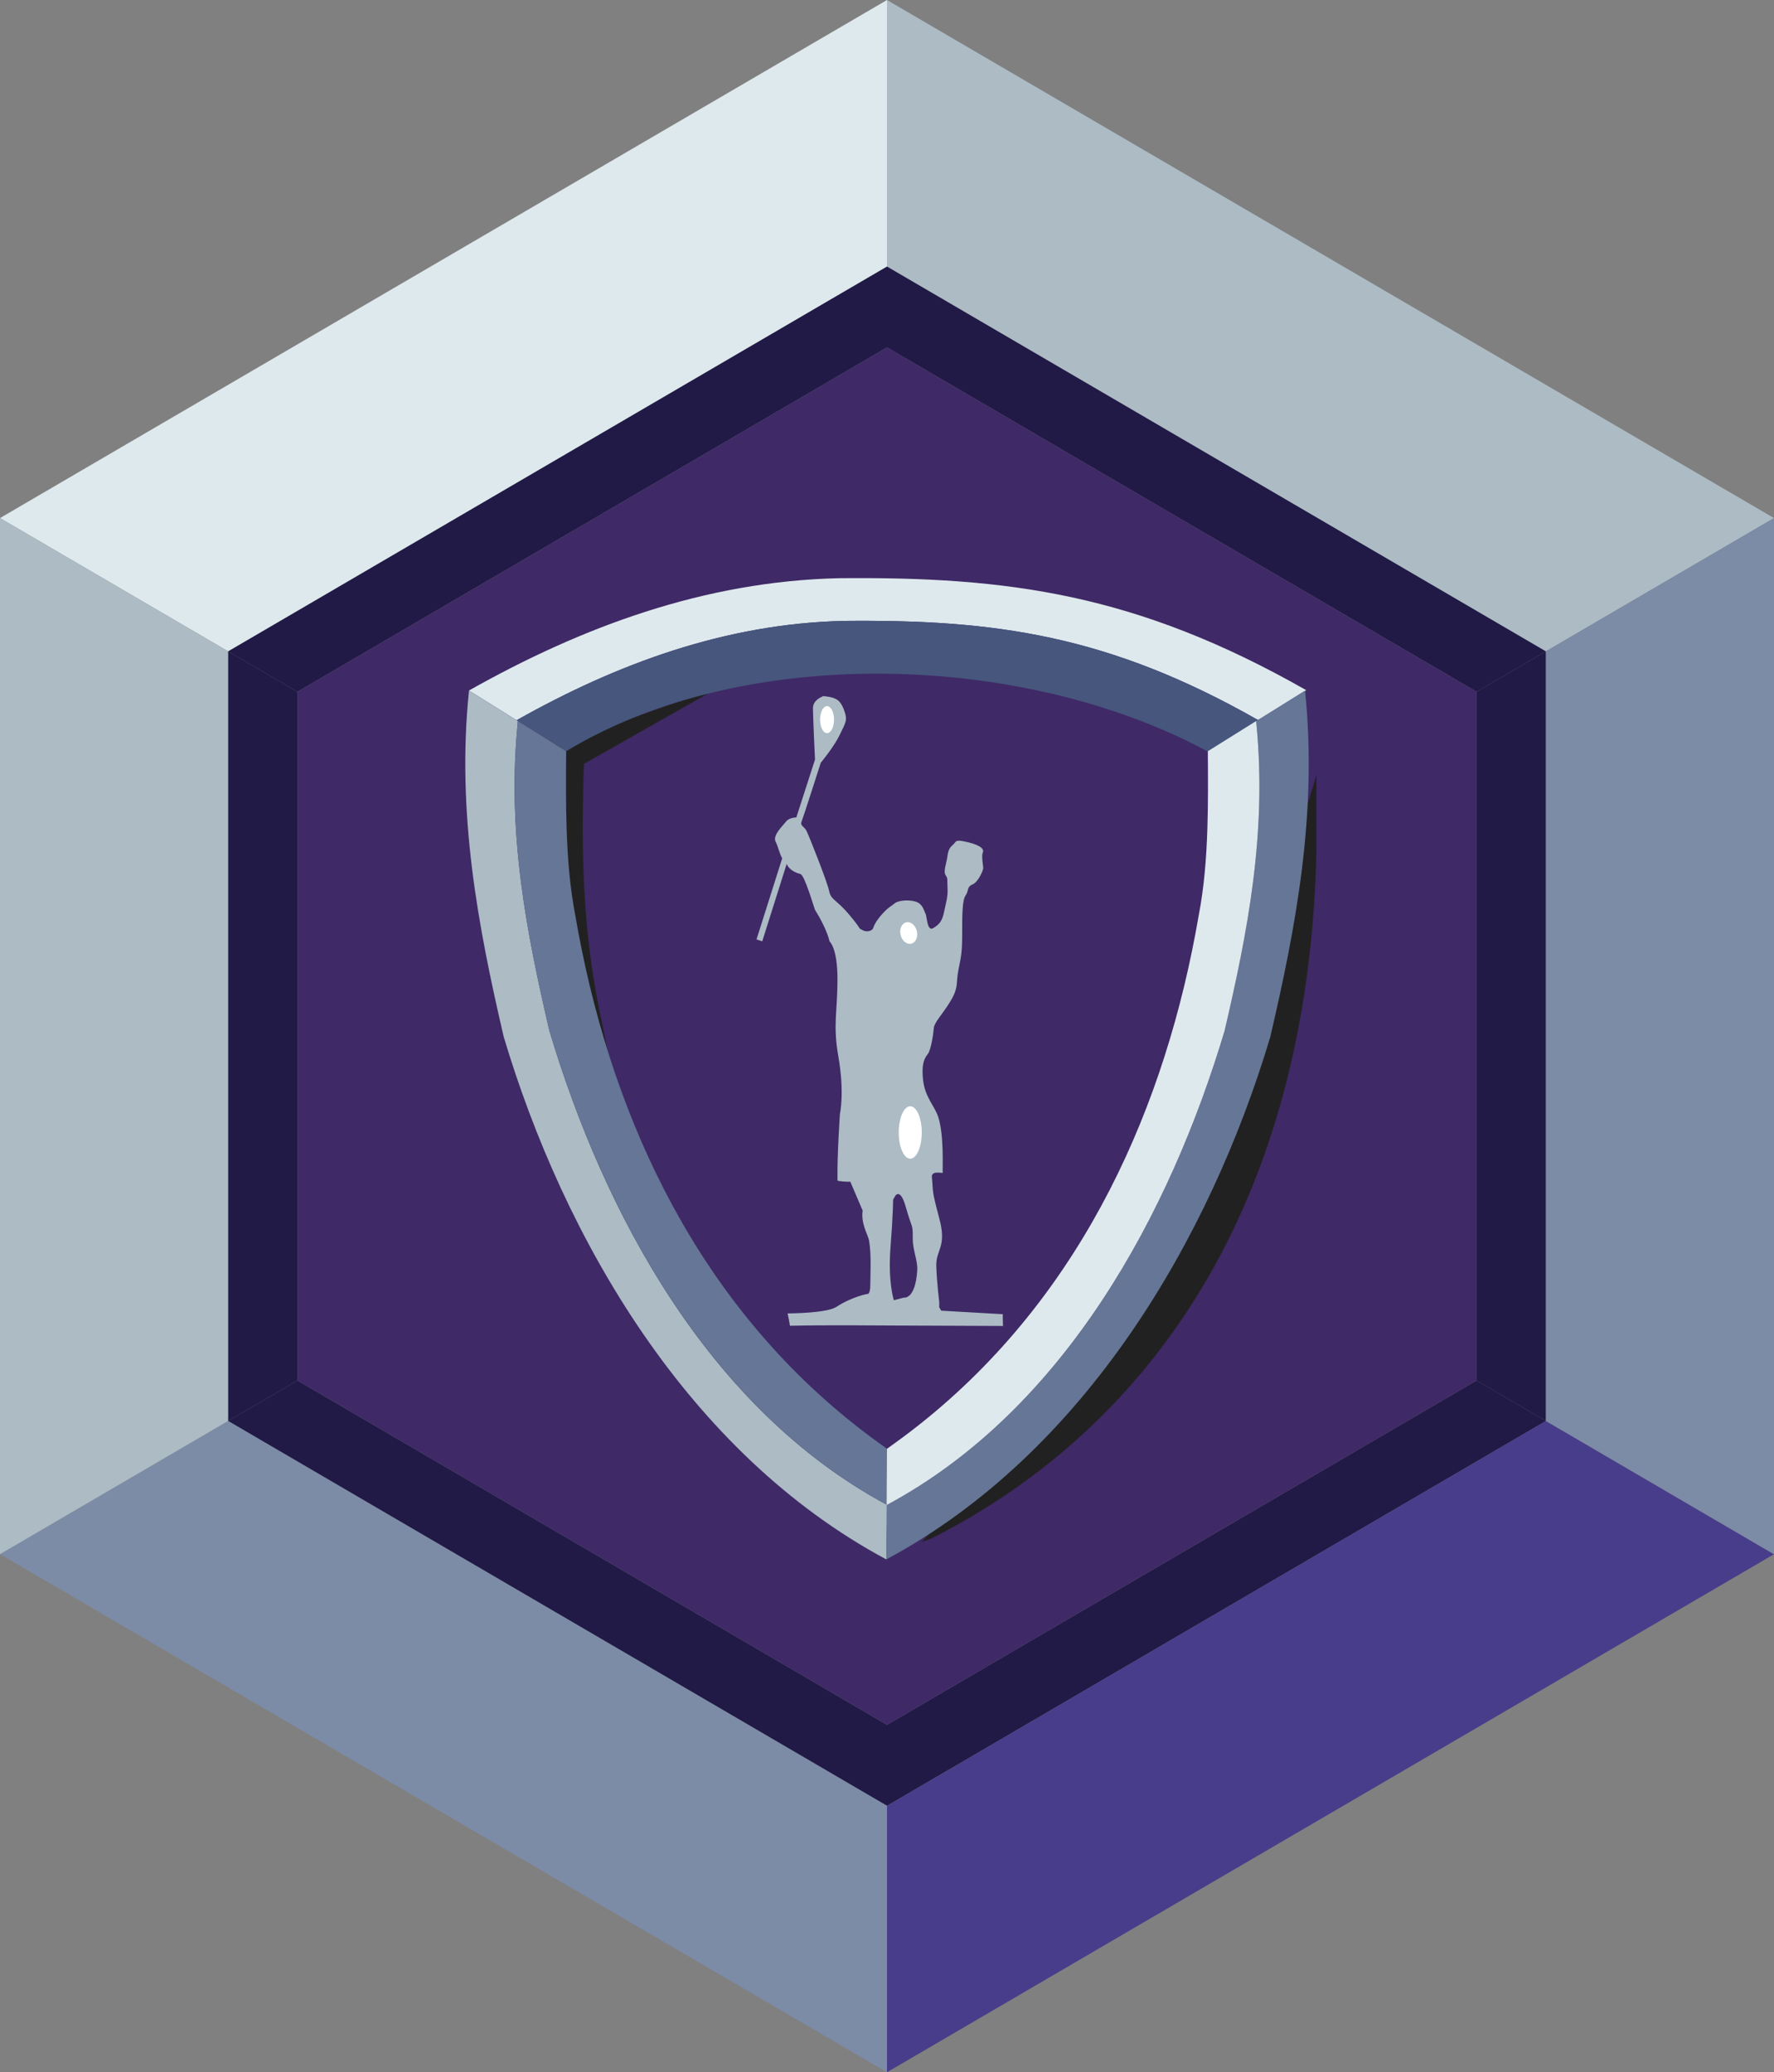
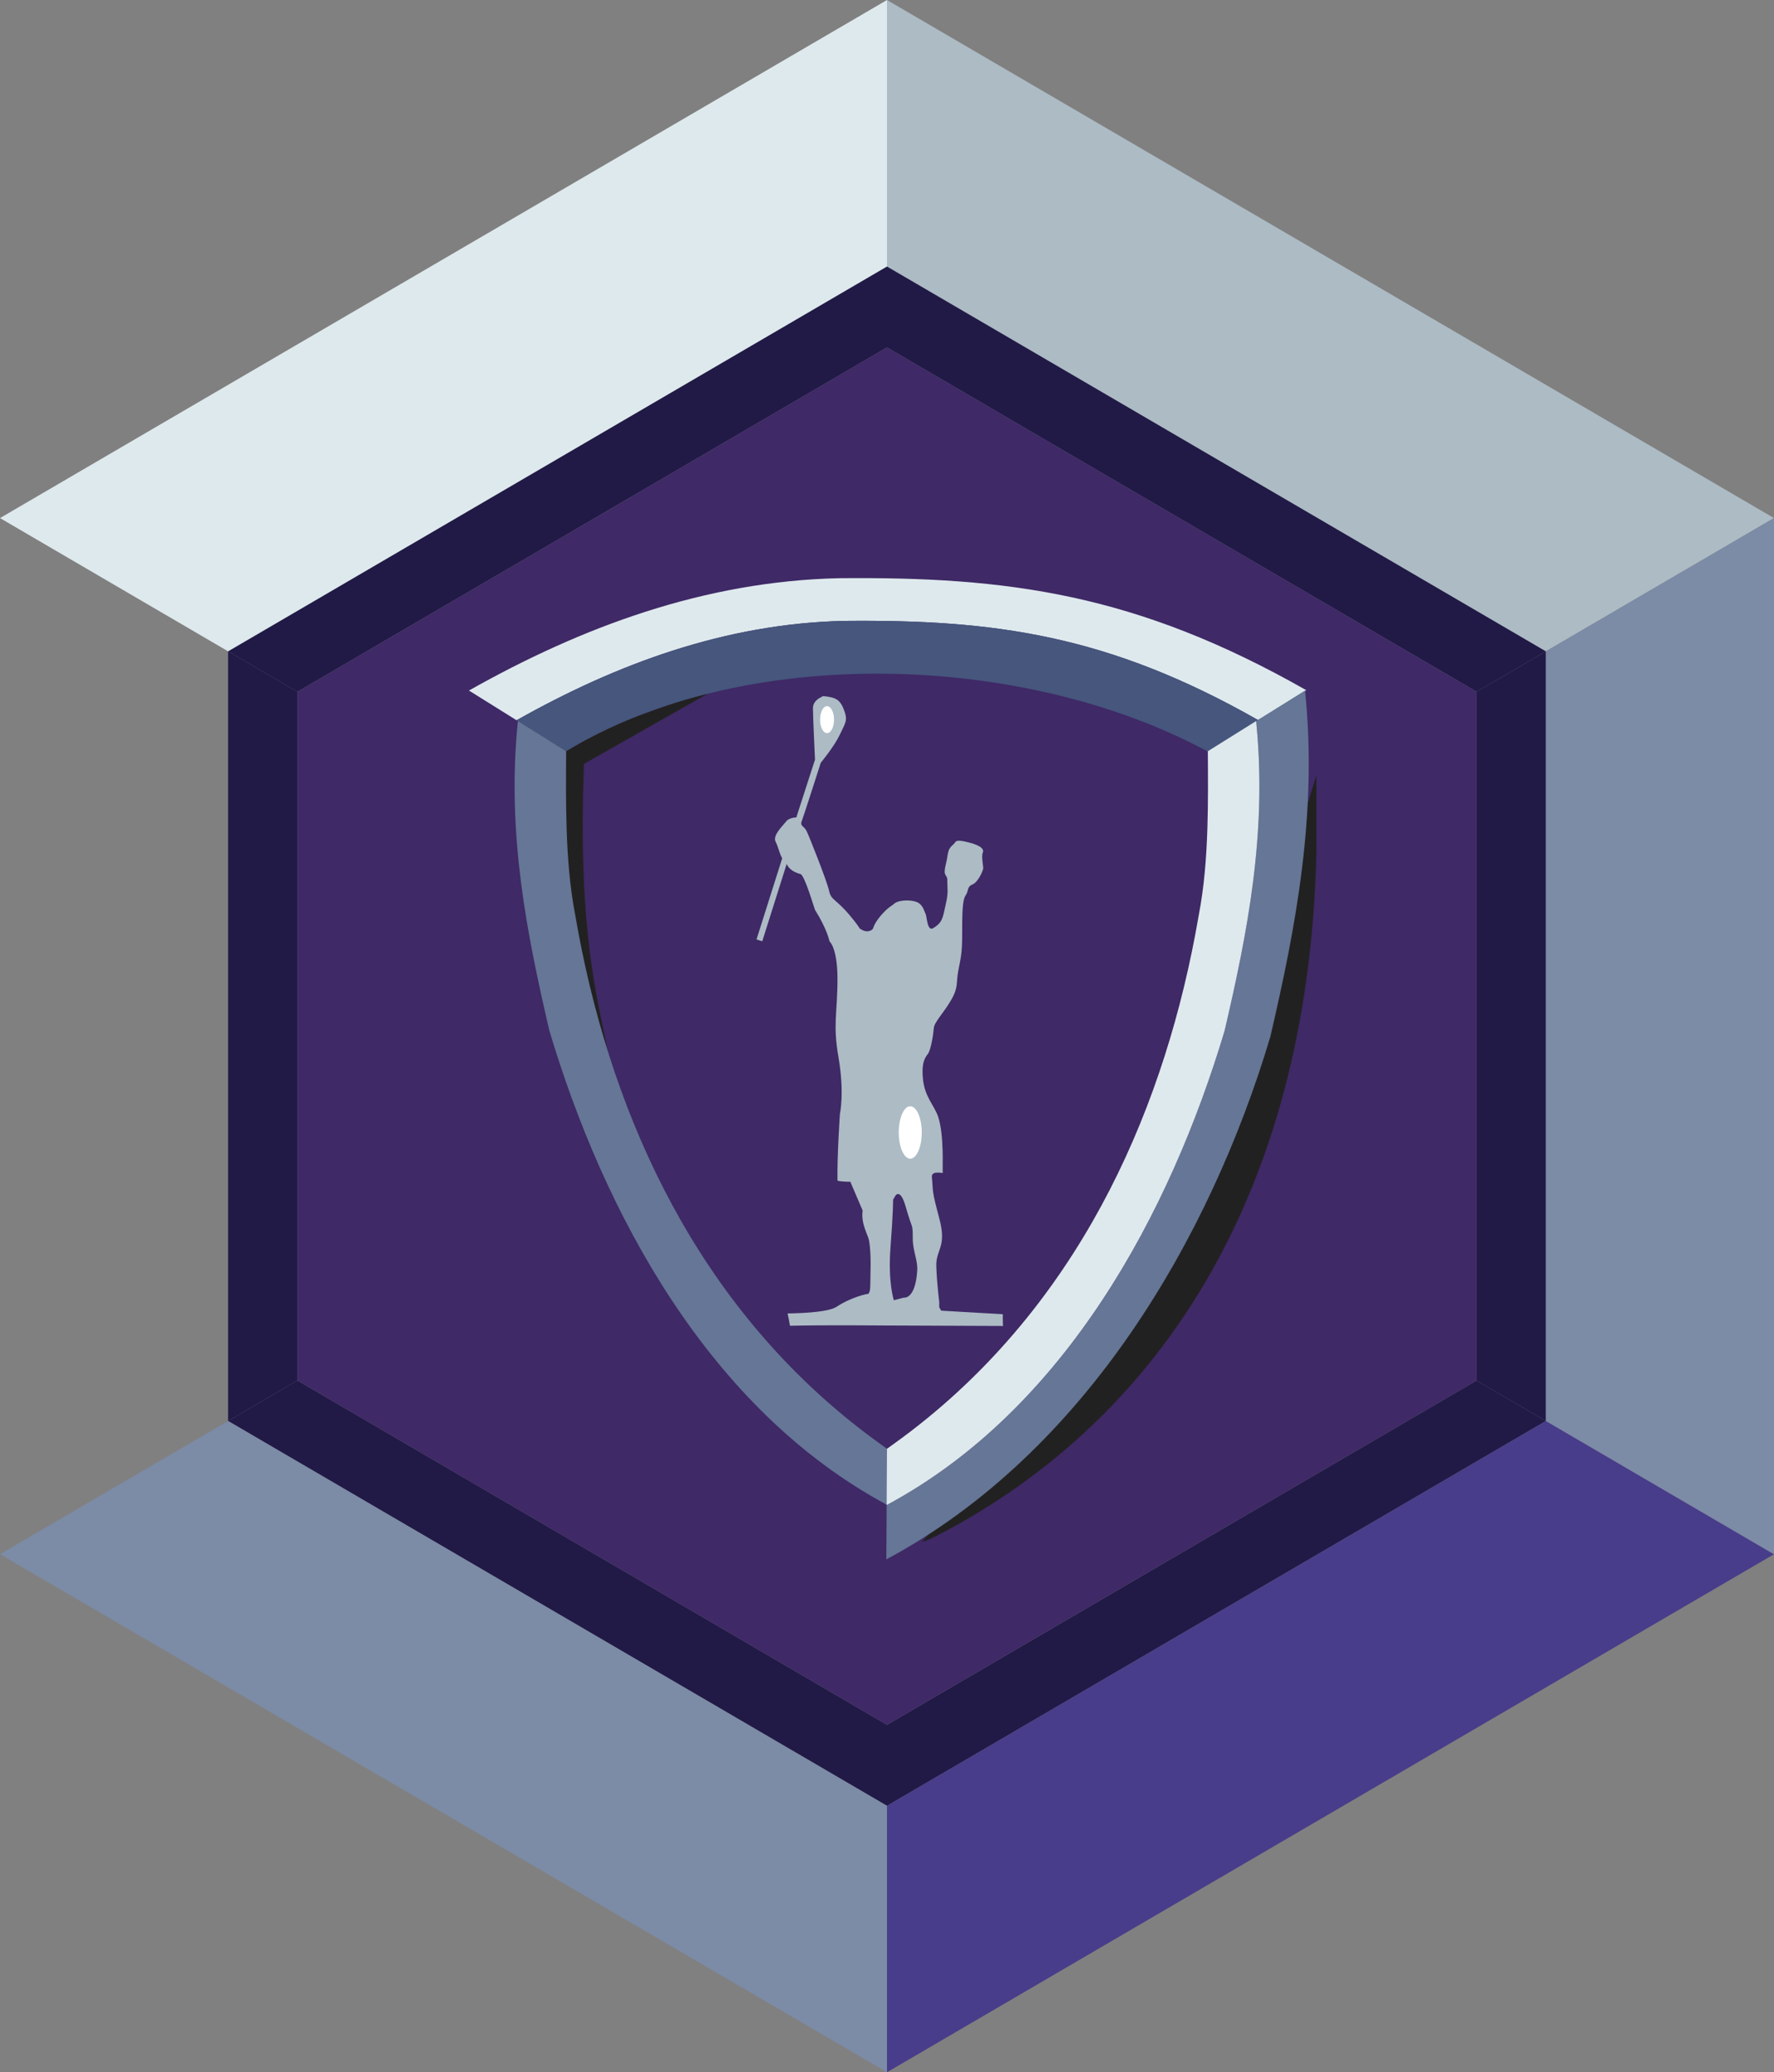
<svg xmlns="http://www.w3.org/2000/svg" width="113" height="132" viewBox="0 0 113 132" fill="none">
  <rect x="0" y="0" width="113" height="132" fill="#808080" stroke="none" />
  <path d="M56.5 16.973V22.132L94.055 44.065L98.472 41.487L56.5 16.973Z" fill="#211A47" />
  <path d="M56.5 109.868V115.029L98.472 90.515L94.055 87.935L56.5 109.868Z" fill="#211A47" />
  <path d="M94.055 44.065V87.935L98.472 90.515V41.487L94.055 44.065Z" fill="#211A47" />
  <path d="M56.5 16.973V22.132L18.947 44.065L14.528 41.487L56.5 16.973Z" fill="#211A47" />
  <path d="M56.5 109.868V115.029L14.528 90.515L18.947 87.935L56.5 109.868Z" fill="#211A47" />
  <path d="M18.947 44.065V87.935L14.528 90.515V41.487L18.947 44.065Z" fill="#211A47" />
  <path d="M94.055 87.935V44.065L56.5 22.132L18.947 44.065V87.935L56.5 109.868L94.055 87.935Z" fill="#3F2966" />
  <path d="M98.472 41.487L113 33.001L56.5 0V16.973L98.472 41.487Z" fill="#ACBBC4" />
  <path d="M98.472 90.515L56.5 115.029V132L113 99.002L98.472 90.515Z" fill="#483D8A" />
  <path d="M98.472 41.487V90.515L113 99.002V33.001L98.472 41.487Z" fill="#7C8BA6" />
  <path d="M14.528 41.487L0 33.001L56.5 0V16.973L14.528 41.487Z" fill="#DEE9ED" />
  <path d="M14.528 90.515L56.5 115.029V132L0 99.002L14.528 90.515Z" fill="#7C8BA6" />
-   <path d="M14.528 41.487V90.515L0 99.002V33.001L14.528 41.487Z" fill="#ACBBC4" />
  <path d="M83.854 49.383V54.258C83.352 76.45 73.519 90.812 59.342 97.994L58.712 98.229L74.09 80.867L83.854 49.386V49.383Z" fill="#222121" />
  <path d="M39.034 68.543L35.807 58.993L35.309 47.515L45.929 43.704L37.196 48.66C37.011 54.06 37.102 59.062 38.179 64.355L39.032 68.541L39.034 68.543Z" fill="#222121" />
  <path d="M80.142 45.867L83.206 43.964C72.405 37.817 64.197 36.728 53.441 36.831C44.874 37.021 37.041 39.941 29.871 43.986L32.905 45.88C39.255 42.3 46.188 39.718 53.773 39.55C63.301 39.457 70.573 40.424 80.142 45.869V45.867Z" fill="#DEE9ED" />
  <path d="M76.921 47.868L80.14 45.869C70.573 40.424 63.299 39.459 53.77 39.55C46.186 39.718 39.251 42.303 32.903 45.88L36.064 47.853C47.42 40.962 65.28 41.573 76.921 47.868Z" fill="#46567D" />
-   <path d="M56.523 95.868L56.511 95.862C45.108 89.747 38.451 77.216 34.996 65.657C33.551 59.445 32.296 53.126 32.967 46.179C32.975 46.097 32.979 46.013 32.988 45.931L32.79 45.809L29.873 43.988C29.069 51.811 30.462 59.066 32.086 66.046C35.924 78.882 43.795 92.543 56.455 99.333L56.523 95.87V95.868Z" fill="#ACBBC4" />
  <path d="M56.498 92.284C56.389 92.209 56.285 92.129 56.179 92.054C55.389 91.49 54.626 90.907 53.888 90.302C43.933 82.151 38.721 70.426 36.641 58.289C36.3 56.52 36.153 54.665 36.092 52.771C36.041 51.151 36.051 49.5 36.064 47.851L32.986 45.929C32.977 46.013 32.973 46.095 32.964 46.177C32.294 53.124 33.547 59.441 34.994 65.654C38.451 77.214 45.12 89.755 56.523 95.87L56.5 92.287L56.498 92.284Z" fill="#657696" />
  <path d="M56.479 95.868L56.492 95.862C67.894 89.747 74.551 77.216 78.006 65.657C79.451 59.445 80.706 53.126 80.036 46.179C80.027 46.097 80.023 46.013 80.014 45.931L80.212 45.809L83.129 43.988C83.933 51.811 82.54 59.066 80.916 66.046C77.079 78.882 69.116 92.543 56.455 99.333L56.479 95.87V95.868Z" fill="#657696" />
  <path d="M56.502 92.284C56.611 92.209 56.715 92.129 56.821 92.054C57.611 91.49 58.374 90.907 59.112 90.302C69.067 82.151 74.279 70.426 76.359 58.289C76.7 56.52 76.847 54.665 76.908 52.771C76.959 51.151 76.949 49.5 76.936 47.851L80.014 45.929C80.023 46.013 80.027 46.095 80.036 46.177C80.706 53.124 79.453 59.441 78.006 65.654C74.549 77.214 67.88 89.755 56.477 95.87L56.5 92.287L56.502 92.284Z" fill="#DEE9ED" />
  <path d="M58.425 80.933C58.306 82.802 57.572 82.657 57.572 82.657L56.936 82.823C56.936 82.823 56.557 81.676 56.721 79.5C56.889 77.322 56.889 76.414 56.889 76.414L57.03 76.173C57.03 76.173 57.345 75.643 57.691 76.868C58.115 78.372 58.14 77.875 58.14 78.897C58.14 79.668 58.466 80.281 58.425 80.931M63.874 84.02C63.874 83.919 63.878 83.817 63.878 83.714L59.953 83.488L59.827 83.269V82.92C59.827 82.92 59.674 81.721 59.64 80.649C59.61 79.567 60.331 79.466 59.827 77.593C59.33 75.734 59.455 75.987 59.359 74.974C59.317 74.496 60.202 74.797 60.048 74.69C60.029 74.343 60.14 72.324 59.766 71.158C59.527 70.428 58.921 69.899 58.798 68.797C58.676 67.693 58.921 67.376 59.11 67.124C59.3 66.871 59.455 65.863 59.483 65.484C59.512 65.108 60.076 64.572 60.574 63.72C61.072 62.872 60.885 62.648 61.042 61.83C61.197 61.01 61.289 60.756 61.289 59.527C61.289 58.298 61.289 57.351 61.508 57.037C61.725 56.721 61.572 56.499 61.944 56.34C62.321 56.185 62.631 55.425 62.631 55.3C62.631 55.175 62.506 54.51 62.599 54.323C62.689 54.133 62.569 53.877 61.693 53.658C60.825 53.441 60.914 53.598 60.759 53.755C60.604 53.912 60.419 54.004 60.353 54.51C60.291 55.014 60.074 55.487 60.229 55.741C60.389 55.991 60.323 55.931 60.353 56.531C60.389 57.129 60.261 57.478 60.138 58.072C60.012 58.673 59.855 58.864 59.453 59.116C59.047 59.368 59.047 58.358 58.953 58.199C58.861 58.044 58.798 57.601 58.364 57.446C57.925 57.289 57.208 57.351 56.991 57.541C56.772 57.73 56.617 57.76 56.213 58.201C55.806 58.645 55.653 58.991 55.619 59.118C55.59 59.243 55.275 59.432 54.932 59.243C54.59 59.053 54.996 59.338 54.121 58.298C53.251 57.256 52.939 57.353 52.813 56.751C52.688 56.152 51.535 53.251 51.379 52.937C51.226 52.62 50.941 52.627 51.069 52.31C51.19 51.996 52.281 48.587 52.281 48.587C52.281 48.587 53.124 47.578 53.5 46.788C53.877 46 53.998 45.873 53.779 45.273C53.564 44.674 53.345 44.487 52.815 44.39C52.286 44.298 52.377 44.377 52.377 44.377C52.377 44.377 51.783 44.578 51.783 45.113C51.783 45.649 51.913 48.389 51.913 48.389L50.724 52.069C50.724 52.069 50.26 52.069 50.065 52.339C49.862 52.603 49.205 53.206 49.401 53.606C49.601 54.007 49.631 54.336 49.824 54.672L48.188 59.841L48.554 59.96L50.111 55.027C50.111 55.027 50.224 55.472 50.988 55.677C51.26 55.752 51.869 57.878 51.913 57.956C52.707 59.226 52.837 59.962 52.837 59.962C52.837 59.962 53.345 60.36 53.345 62.366C53.345 64.537 53.039 65.231 53.409 67.344C53.802 69.621 53.502 70.943 53.502 70.943C53.502 70.943 53.317 73.59 53.347 75.195C53.347 75.258 54.158 75.29 54.162 75.273L54.949 77.113C54.824 77.935 55.287 78.656 55.353 79.003C55.519 79.926 55.436 81.181 55.436 81.85C55.436 82.52 55.226 82.425 55.226 82.425C55.226 82.425 54.251 82.61 53.285 83.241C52.807 83.55 51.426 83.645 50.167 83.665C50.228 83.923 50.277 84.185 50.318 84.45C52.637 84.396 56.083 84.431 56.083 84.431L63.891 84.463C63.882 84.319 63.878 84.172 63.878 84.024" fill="#ACBBC4" />
  <path d="M57.981 73.807C58.386 73.807 58.715 73.06 58.715 72.137C58.715 71.215 58.386 70.467 57.981 70.467C57.575 70.467 57.247 71.215 57.247 72.137C57.247 73.06 57.575 73.807 57.981 73.807Z" fill="white" />
-   <path d="M58.05 60.111C58.335 60.04 58.492 59.678 58.4 59.303C58.309 58.928 58.003 58.682 57.718 58.753C57.433 58.824 57.276 59.186 57.368 59.561C57.459 59.936 57.765 60.182 58.05 60.111Z" fill="white" />
  <path d="M52.681 46.702C52.927 46.702 53.126 46.316 53.126 45.841C53.126 45.365 52.927 44.98 52.681 44.98C52.436 44.98 52.237 45.365 52.237 45.841C52.237 46.316 52.436 46.702 52.681 46.702Z" fill="white" />
</svg>